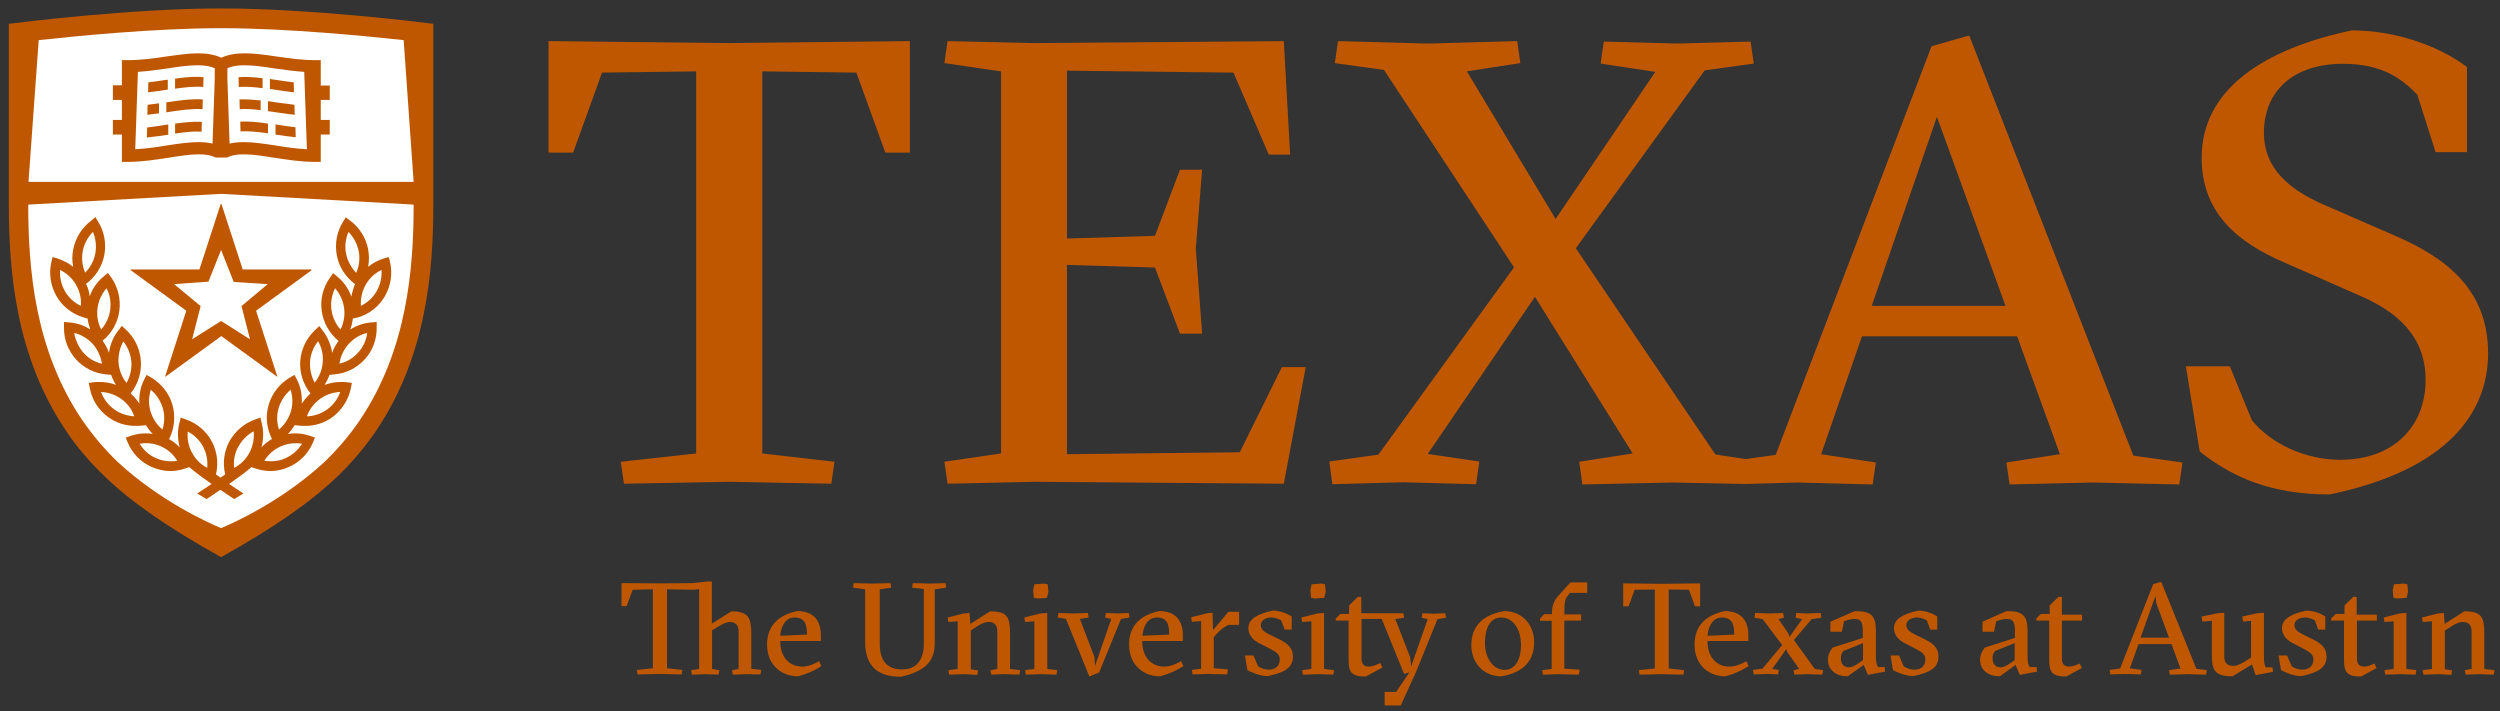
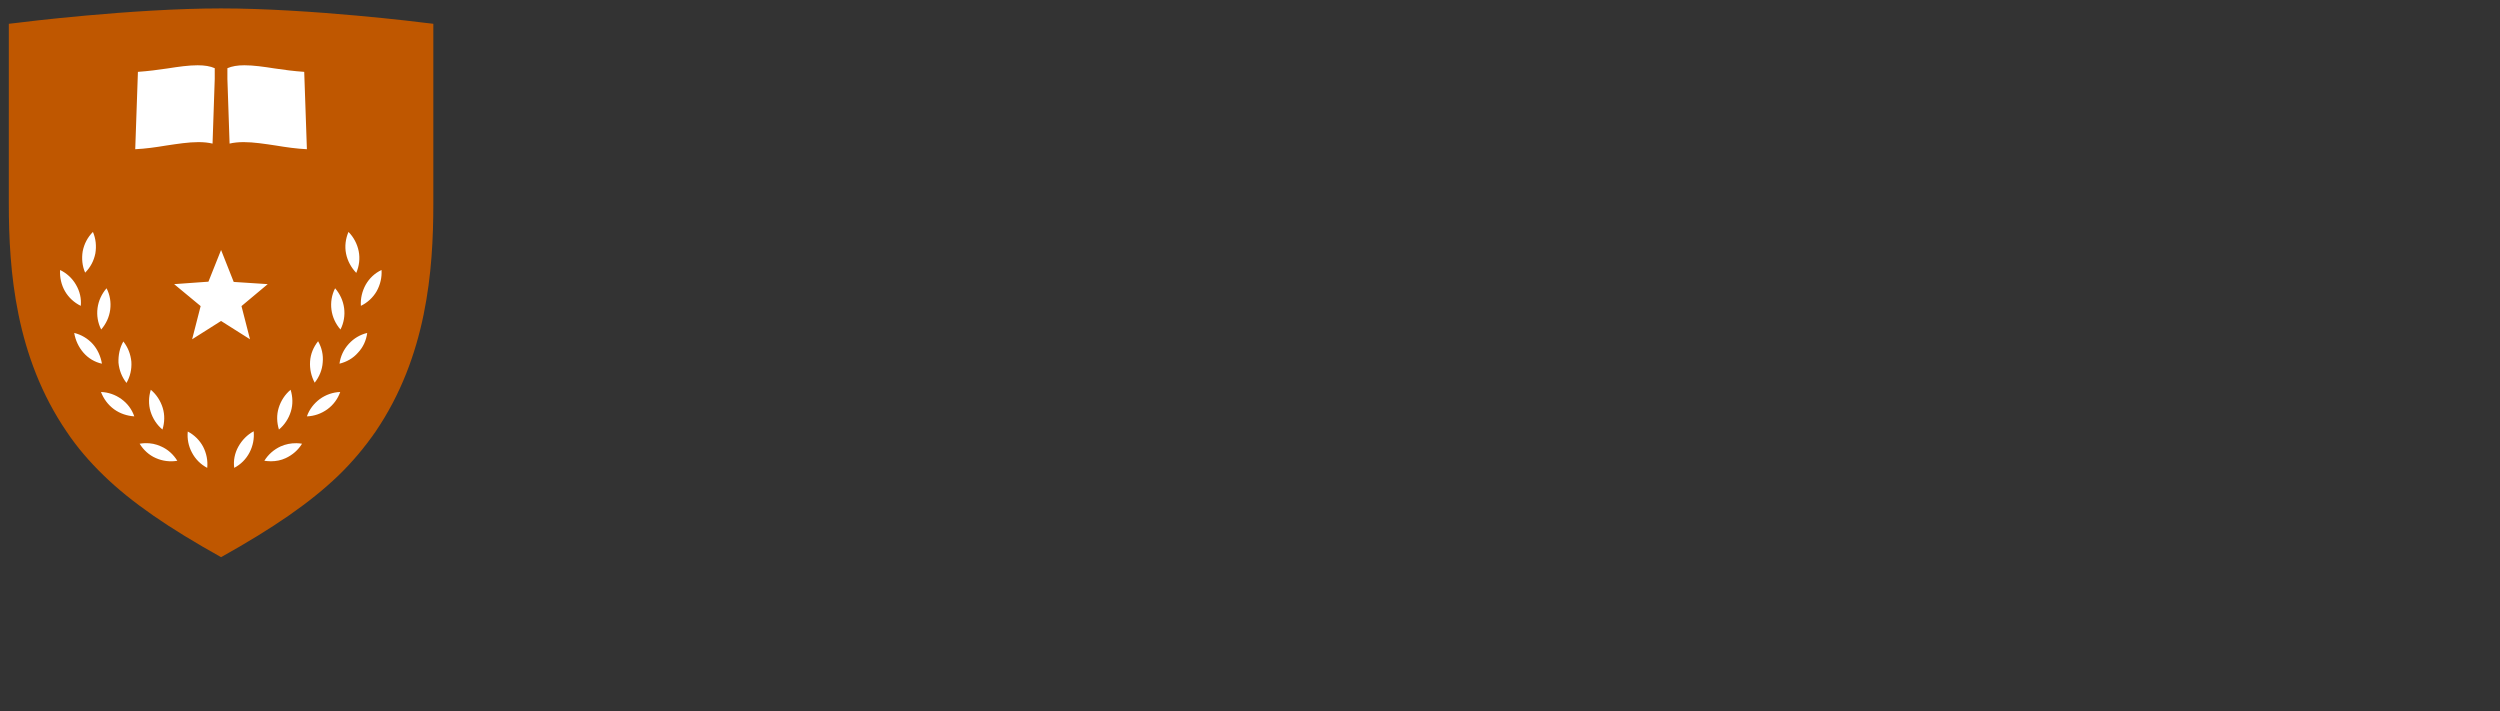
<svg xmlns="http://www.w3.org/2000/svg" height="99.591" width="350" viewBox="0 0 350 99.591">
  <rect x="0" y="0" width="350" height="99.591" fill="#333333" stroke="none" />
  <path fill="#bf5700" d="M60.666 3.33V28.54c0 9.325-.919 21.35-8.101 31.905-1.498 2.152-3.166 4.167-5.174 6.114l-.034.034c-3.915 3.757-9.055 7.31-16.407 11.409-7.353-4.099-12.527-7.652-16.407-11.409l-.034-.034c-2.008-1.948-3.71-3.929-5.174-6.115-7.182-10.521-8.101-22.579-8.101-31.905V3.331l1.191-.137c.17-.034 16.101-2.016 28.525-2.016 12.425 0 28.355 1.981 28.525 2.015l1.191.137z" />
-   <path d="M30.949 3.945c-9.259 0-20.525 1.127-25.529 1.674l-1.43 19.846h53.918l-1.394-19.846c-5.038-.546-16.306-1.674-25.565-1.674zm0 23.194-26.994 1.504c0 8.915.885 20.393 7.625 30.265 1.396 2.016 2.996 3.927 4.902 5.772 5.923 5.465 12.595 8.472 14.467 9.258 1.872-.786 8.544-3.793 14.467-9.258 1.906-1.845 3.507-3.722 4.902-5.772 6.706-9.872 7.59-21.35 7.59-30.265l-26.959-1.504z" fill="#fff" />
  <path fill="#bf5700" d="M27.715 7.463c-1.396 0-2.894.241-4.46.446-1.736.273-3.538.511-5.342.511h-.851v3.519h-1.26v2.049h1.26v2.801h-1.26v2.049h1.26v3.826h.851c1.94 0 3.845-.306 5.649-.579 1.566-.239 3.03-.48 4.256-.48 1.021 0 1.77.138 2.349.446h1.634c.579-.307 1.328-.446 2.349-.446 1.26 0 2.721.241 4.253.48 1.838.273 3.745.579 5.652.579h.851v-3.826h1.26v-2.049h-1.26v-2.801h1.26v-2.015h-1.26V8.42h-.851c-1.804 0-3.609-.272-5.345-.511-1.6-.24-3.096-.446-4.458-.446-1.294 0-2.383.206-3.268.616-.885-.41-1.975-.616-3.269-.616zm3.234 21.078c-.034 0-.068.034-.068.068l-2.962 9.118h-9.53c-.034 0-.068.003-.102.037 0 .068 0.0.102.068.102l7.726 5.636-2.962 9.186s0.0.034.034.034h.034l7.797-5.67 7.794 5.67h.034c.034-.034.034-.068 0-.068l-2.962-9.152 7.729-5.636c.034 0 .068-.034.034-.102 0-.034-.034-.037-.068-.037h-9.564l-2.962-9.118c0-.034-.034-.068-.068-.068zm-17.599 1.845-.545.477c-1.328.991-2.247 2.427-2.554 4.067-.17.82-.17 1.638 0 2.424-.646-.514-1.395-.889-2.178-1.162l-.715-.204-.17.715c-.374 1.64-.102 3.313.715 4.748.817 1.435 2.179 2.496 3.745 2.974l.613.17c.068.512.204 1.023.375 1.535-.885-.581-1.907-.922-2.962-.99l-.715-.068v.752c-.034 1.674.579 3.246 1.668 4.476 1.123 1.23 2.622 1.98 4.29 2.117l.647.068c.17.512.409.992.681 1.402-.715-.273-1.498-.412-2.281-.412-.272 0-.545-0-.817.034l-.715.102.136.718c.306 1.64 1.226 3.076 2.587 4.067 1.123.82 2.418 1.229 3.813 1.229.272 0.0.545 0.0.817-.034l.644-.068c.272.444.579.853.953 1.229-1.021-.171-2.108-.069-3.095.272l-.681.241.272.681c.647 1.537 1.836 2.768 3.333 3.417.851.376 1.736.582 2.622.582.715 0 1.464-.138 2.145-.378l.511-.17c.851.717 1.805 1.436 3.132 2.358-.613.41-1.26.819-2.009 1.331l1.294.786c.715-.478 1.362-.89 1.941-1.3.579.376 1.226.822 1.941 1.3l1.294-.786c-.749-.478-1.396-.921-2.009-1.331 1.328-.922 2.281-1.641 3.132-2.358l.508.17c.681.239 1.43.378 2.145.378.919 0 1.805-.206 2.622-.582 1.498-.683 2.69-1.88 3.337-3.417l.272-.681-.681-.241c-.987-.342-2.077-.443-3.098-.272.374-.376.681-.785.953-1.229l.647.068c.272.034.545.034.817.034 1.396 0 2.69-.409 3.813-1.229 1.328-.991 2.247-2.427 2.587-4.067l.136-.718-.715-.102c-.272-.034-.545-.034-.817-.034-.783 0-1.532.138-2.281.412.272-.444.511-.924.681-1.402l.647-.068c1.668-.137 3.167-.887 4.29-2.117 1.123-1.23 1.699-2.836 1.665-4.476v-.752l-.749.068c-1.055.068-2.074.444-2.959.99.204-.478.306-1.023.375-1.535l.749-.17c1.6-.478 2.925-1.54 3.742-2.974.817-1.435 1.089-3.108.715-4.748l-.17-.715-.715.204c-.817.239-1.529.648-2.176 1.161.136-.786.136-1.604 0-2.424-.306-1.64-1.226-3.076-2.554-4.067l-.579-.443-.375.613c-.885 1.401-1.192 3.074-.885 4.714.306 1.64 1.226 3.042 2.554 4.033-.238.547-.409 1.162-.511 1.743-.408-1.093-1.056-2.05-1.975-2.801l-.582-.481-.442.616c-.953 1.366-1.396 3.006-1.158 4.646.204 1.64 1.056 3.141 2.315 4.2l.034.034c-.374.512-.681 1.06-.885 1.675-.17-1.127-.613-2.219-1.362-3.176l-.443-.582-.545.511c-1.225 1.127-1.975 2.666-2.111 4.305-.136 1.64.375 3.28 1.396 4.578l.034.034c-.477.41-.885.924-1.226 1.436.068-1.161-.136-2.324-.681-3.383l-.34-.65-.647.378c-1.43.854-2.486 2.186-2.962 3.792-.477 1.605-.306 3.279.443 4.782v.034c-.545.307-1.056.717-1.464 1.161.306-1.127.34-2.29.034-3.451l-.17-.715-.681.238c-1.566.547-2.857 1.639-3.674 3.107-.749 1.401-.953 3.04-.579 4.612-.204.137-.443.309-.647.446-.238-.171-.443-.309-.647-.446.374-1.571.17-3.211-.579-4.612-.783-1.469-2.077-2.561-3.677-3.107l-.681-.238-.17.715c-.306 1.127-.272 2.324.034 3.451-.443-.444-.919-.853-1.498-1.161l.034-.034c.749-1.503.885-3.176.443-4.782-.477-1.605-1.532-2.938-2.962-3.792l-.647-.378-.34.65c-.545 1.059-.746 2.222-.678 3.383-.34-.547-.749-1.026-1.226-1.436l.034-.034c1.021-1.298 1.532-2.938 1.396-4.612-.136-1.674-.885-3.178-2.111-4.305l-.545-.511-.443.582c-.749.922-1.192 2.014-1.362 3.176-.207-.58-.513-1.162-.888-1.674l.034-.034c1.294-1.059 2.111-2.561 2.315-4.2.204-1.64-.204-3.314-1.158-4.646l-.443-.616-.579.48c-.919.752-1.6 1.708-1.975 2.801-.068-.615-.238-1.196-.511-1.743 1.328-.991 2.247-2.428 2.554-4.033.306-1.64-0-3.313-.885-4.714l-.375-.613z" />
  <path d="M27.681 9.138c-1.26 0-2.69.203-4.222.443-1.362.205-2.721.377-4.151.48l-.375 10.83c1.43-.068 2.891-.275 4.321-.514 1.6-.239 3.133-.48 4.528-.48.749 0 1.396.071 1.975.207l.306-9.053v-1.504c-.612-.273-1.395-.408-2.383-.408zm6.537 0c-.987 0-1.736.135-2.383.409v1.504l.306 9.053c.579-.137 1.226-.207 1.975-.207 1.396 0 2.925.241 4.525.48 1.43.239 2.894.445 4.324.514l-.374-10.83c-1.43-.103-2.826-.275-4.154-.48-1.532-.239-2.959-.443-4.219-.443zm-21.208 23.331c-.749.751-1.226 1.674-1.43 2.699-.17 1.025-.068 2.083.34 3.005.749-.751 1.226-1.674 1.43-2.699.17-1.025.068-2.049-.34-3.005zm35.777 0c-.408.956-.545 2.015-.34 3.039s.715 1.948 1.43 2.699c.408-.956.545-2.015.34-3.039-.204-1.025-.715-1.982-1.43-2.699zm-17.837 2.529-1.77 4.438-4.801.344 3.711 3.074-1.192 4.646 4.051-2.563 4.051 2.563-1.192-4.646 3.674-3.074-4.763-.31-1.77-4.473zm-22.536 2.801c-.068 1.025.17 2.083.681 2.971.511.888 1.294 1.605 2.213 2.049.102-1.025-.136-2.049-.681-2.971-.511-.888-1.294-1.605-2.213-2.049zm45 0c-.953.444-1.699 1.161-2.21 2.049-.511.922-.749 1.947-.681 2.971.919-.444 1.699-1.161 2.21-2.049.511-.922.749-1.947.681-2.971zm-38.497 2.56c-.681.786-1.124 1.742-1.26 2.767-.136 1.025.034 2.083.511 3.005.681-.786 1.124-1.739 1.26-2.764.136-1.059-.034-2.086-.511-3.009zm31.998 0c-.477.922-.647 1.984-.511 3.009s.579 1.978 1.26 2.764c.477-.922.647-1.981.511-3.005s-.579-1.981-1.26-2.767zm-36.526 6.252c.17 1.025.613 1.981 1.294 2.767.681.786 1.6 1.333 2.587 1.538-.17-1.025-.613-2.016-1.294-2.767-.681-.752-1.6-1.299-2.587-1.538zm41.02 0c-.987.239-1.873.753-2.587 1.538-.715.786-1.158 1.742-1.294 2.767.987-.239 1.907-.753 2.587-1.538.715-.752 1.158-1.708 1.294-2.767zm-6.877 1.161c-.647.82-1.056 1.776-1.123 2.835-.068 1.059.17 2.083.647 2.971.647-.82 1.056-1.81 1.123-2.835.102-1.059-.136-2.083-.647-2.971zm-27.265.034c-.511.888-.715 1.912-.681 2.971.102 1.059.477 2.015 1.123 2.835.511-.888.749-1.912.681-2.971-.102-1.059-.477-2.015-1.123-2.835zm3.844 6.763c-.306.991-.34 2.052-.034 3.042.306.991.885 1.877 1.668 2.526.306-.991.34-2.049.034-3.039-.306-.991-.885-1.88-1.668-2.529zm19.574 0c-.783.649-1.362 1.538-1.668 2.529-.306.991-.272 2.049.034 3.039.783-.649 1.362-1.535 1.668-2.526.306-.991.272-2.052-.034-3.042zm-26.55.31c.374.956.988 1.809 1.839 2.424.851.615 1.839.922 2.826.99-.34-.991-.953-1.809-1.804-2.424-.851-.615-1.839-.956-2.86-.99zm33.496 0c-1.021.034-2.009.376-2.86.99-.817.615-1.464 1.433-1.804 2.424 1.021-.034 2.009-.376 2.86-.99.851-.615 1.464-1.467 1.804-2.424zm-12.117 5.5c-.885.478-1.634 1.229-2.145 2.151s-.715 1.947-.579 2.971c.919-.478 1.668-1.229 2.145-2.151.477-.922.681-1.947.579-2.971zm-9.227.034c-.102 1.025.102 2.049.579 2.937.477.922 1.226 1.673 2.145 2.151.102-1.025-.102-2.049-.579-2.971-.477-.888-1.226-1.639-2.145-2.117zm-5.974 1.631c-.254.007-.509.035-.764.077.545.888 1.325 1.605 2.278 2.015.919.41 1.975.545 2.996.375-.545-.888-1.328-1.605-2.281-2.015-.715-.333-1.466-.474-2.228-.452zm21.202.006c-.771-.014-1.536.138-2.225.446-.953.444-1.736 1.127-2.281 2.015.306.034.613.068.919.068.715 0 1.43-.135 2.077-.443.953-.444 1.736-1.127 2.281-2.015-.255-.043-.514-.066-.771-.071z" fill="#fff" />
-   <path d="M329.27 4.253c-12.22 2.562-21.038 8.198-21.038 17.831 0 7.857 5.21 11.92 11.542 14.652l10.653 4.68c5.276 2.289 9.155 5.74 9.155 11.752 0 6.456-4.39 11.204-11.947 11.204-4.936 0-9.769-2.289-12.39-5.568l-3.064-7.515h-6.159l1.938 11.922c4.663 3.689 10.11 6.011 18.212 6.011 16.543-3.45 22.161-11.477 22.161-19.778 0-9.018-6.059-13.426-13.003-16.432l-10.112-4.404c-4.834-2.118-8.27-5.125-8.27-9.976 0-5.91 4.118-9.7 11.096-9.7 5.276 2e-7 8.1 1.945 10.381 4.336l2.554 8.029h4.392V9.375c-4.39-3.278-10.55-5.121-16.1-5.121zm-53.58.718-5.274 1.501-21.821 57.217-4.222.582-4.219-.65-19.54-28.865 18.042-24.9 6.874-.956-.443-3.077-10.279.275-10.279-.275-.443 3.077 7.657 1.161-13.956 20.598-12.424-20.666 7.487-1.161-.443-3.077-12.492.344-12.594-.344-.443 3.077 6.877.956 18.209 27.633-18.992 26.234-6.877.956.443 3.179 9.836-.275 10.282.275.443-3.179-7.218-1.058 15.011-21.997 13.684 21.929-7.487 1.161.443 3.179 12.594-.275 10.279.207 7.218-.207 10.551.275.443-3.077-7.657-1.161 5.717-16.5h21.719l5.992 16.5-7.49 1.161.443 3.077 11.607-.275 12.155.275.443-3.077-6.877-.956-22.978-58.82zM76.8 5.755v15.612h3.439l4.048-11.204 13.176-.17v53.493l-10.554 1.161.443 3.074 14.773-.272 14.262.272.443-3.074-10.109-1.161v-53.493l13.173.17 4.051 11.204h3.439v-15.612l-25.328.275-25.256-.275zm55.858 0-.443 3.077 7.933 1.161v53.493l-7.933 1.161.443 3.074 12.155-.272 34.922.272 3.064-16.327h-3.337l-5.887 11.922-24.204.272v-26.507l12.325.375 3.504 9.258h3.098l-.885-11.922.885-11.031h-3.098l-3.504 9.255-12.325.378v-23.501l23.319.272 4.937 11.477h2.993l-.885-15.884-34.922.275-12.155-.275zm-105.11 5.001c-.965-.01-1.993.106-3.039.26v1.399c1.464-.205 2.792-.341 3.949-.238l.034-1.365c-.306-.034-.622-.053-.944-.056zm7.481.034c-.562-.03-1.107-.03-1.634.022l.034 1.365c.987-.068 2.108-.001 3.333.17v-1.399c-.596-.068-1.172-.128-1.733-.158zm2.755.26v1.402c.238.034.443.068.681.102.885.137 1.771.272 2.69.375l-.034-1.399c-.817-.102-1.634-.207-2.451-.344-.306-.034-.579-.068-.885-.136zm-14.296.102c-.102.034-.17.034-.272.034-.817.137-1.634.241-2.451.344l-.034 1.399c.919-.102 1.805-.238 2.69-.375h.068v-1.402zm3.699 2.748c-1.233.037-2.55.225-3.903.43v1.399c.068 0 .102 0.0.17-.034 1.838-.273 3.507-.511 4.903-.409l.034-1.368c-.391-.026-.793-.031-1.204-.019zm6.345.019.034 1.368c.885-.068 1.87-0 2.925.136v-1.368c-1.055-.102-2.04-.17-2.959-.136zm3.98.238v1.402c.306.034.647.102.953.136.919.137 1.839.272 2.792.375l-.034-1.399c-.851-.102-1.702-.238-2.554-.34-.374-.068-.783-.105-1.158-.173zm-15.284.31c-.511.068-1.056.136-1.566.204l-.034 1.399 1.634-.204v-1.399h-.034zm248.94 1.879 9.598 26.473h-18.723l9.124-26.473zm-237.53.681.034 1.368c1.123-.068 2.449.067 3.844.272v-1.365c-1.362-.204-2.687-.343-3.878-.275zm-5.379.034c-1.157-.068-2.418.071-3.745.241v1.399c1.362-.205 2.622-.341 3.711-.272l.034-1.368zm10.313.344v1.433h-.034c.919.137 1.873.275 2.86.378l-.034-1.402c-.919-.102-1.805-.238-2.656-.375-.034 0-.068 0-.136-.034zm-15.08.034c-.102 0-.17.034-.238.034-.885.137-1.771.272-2.656.375l-.034 1.402c.987-.102 1.975-.241 2.928-.378h.068v-1.433h-.068zm75.515 63.967-2.012.232-4.599.034-5.386-.034v3.219h.715l.851-2.29 2.829-.065v11.056l-2.25.232.102.631 3.139-.068 3.03.068.105-.631-2.148-.232v-11.056l3.816.065.681-.099v11.189l-1.123.167.102.628 1.978-.065 1.77.065.102-.628-1.021-.167v-5.413l.545-.331c.682-.432 1.398-.83 1.978-.83.75 0 1.192.399 1.192 1.362v5.212l-.919.167.102.628 1.77-.065 2.114.034.102-.631-1.396-.167v-4.847c0-2.324-.409-3.188-2.795-3.188l-2.727 1.727v-5.909h-.647zm203.57.065-1.127.3-4.633 11.817-1.467.201.102.631 2.012-.068 2.25.068.102-.631-1.637-.232 1.229-3.42v.034h4.599l1.26 3.417-1.6.235.102.628 2.489-.065 2.591.065.102-.628-1.467-.201-4.906-12.152zm-82.718.068-1.566 1.727c-.682.73-1.021 1.458-1.021 2.554v.167h-1.093l-.579.631v.297h1.637v6.741l-1.331.167.102.628 2.148-.065 2.897.065.102-.696-2.148-.133v-6.738h2.352v-.864h-2.352v-.464c0-1.195.136-1.726.409-2.058l.375-.498h2.42v-1.461h-2.352zm-100.34.099-.102.631 1.705.232v7.404c0 2.922 1.33 4.847 5.011 4.847 3.749-.863 4.736-2.423 4.736-4.813v-7.438l1.603-.232-.102-.631-2.182.065-2.386-.065-.102.631 1.637.198v7.636c0 2.357-1.091 3.618-3.033 3.618-2.147-0-3.135-1.293-3.135-3.55v-7.67l1.6-.232-.102-.631-2.557.065-2.591-.065zm107.73.034v3.219h.749l.851-2.325 2.829-.031v11.053l-2.247.235.102.628 3.135-.065 3.033.065.068-.628-2.148-.235v-11.053l2.829.031.851 2.325h.715v-3.219l-5.382.065-5.386-.065zm-81.08.031-1.362.102-.17.86.102 1.031.511.099 1.328-.099.204-.864-.102-1.028-.511-.102zm38.819 0-1.365.102-.17.86.102 1.031.514.099 1.328-.099.204-.864-.102-1.028-.511-.102zm151.53 0-1.365.102-.17.86.102 1.031.511.099 1.331-.099.204-.864-.102-1.028-.511-.102zm-34.765 1.761.136.997 1.774 4.813h-3.986l2.077-5.81zm-111.65.099-1.229 1.195v1.195h-1.226l-.647.631v.3h1.804v5.444c0 1.66.273 2.389 2.386 2.389l2.352-1.26-.306-.631c-.511.232-1.092.498-1.637.498-.784 0-.987-.564-.987-1.096v-5.577h2.829l3.135 7.701.749-.232-1.876 2.755h-1.6v1.894h2.25l2.111-4.615 3.033-7.472 1.195-.198-.102-.631-1.569.068-1.634-.068-.102.631.851.198-2.318 6.608-.136-1.263-2.08-5.345 1.229-.198-.102-.631h-5.896v-2.29h-.477zm98.085 0-1.229 1.195v1.195h-1.226l-.647.631v.3h1.804v5.444c0 1.66.273 2.389 2.386 2.389l2.182-1.195-.306-.631c-.545.232-.956.433-1.501.433-.784-0-.987-.564-.987-1.096v-5.345h2.829v-.83h-2.829v-2.492h-.477zm41.271 0-1.226 1.195v1.195h-1.226l-.65.631v.3h1.808v5.444c0 1.66.273 2.389 2.386 2.389l2.179-1.195-.306-.631c-.511.232-.919.433-1.464.433-.784 0-.987-.564-.987-1.096v-5.345h2.792v-.83h-2.826v-2.492h-.48zm-151.28 1.925c-2.181.465-3.408 1.196-3.408 2.458 0 1.029.748 1.725 1.566 2.123l1.467.764c.988.498 1.362.832 1.362 1.529 0 .764-.51 1.393-1.498 1.393-.579 0-1.126-.199-1.535-.464l-.647-1.529h-1.195l.344 2.061c.511.266 1.701.83 2.86.83 2.147-.465 3.513-1.064 3.513-2.724 0-1.029-.513-1.725-1.774-2.355l-1.43-.7c-.818-.398-1.297-.761-1.297-1.359 0-.664.717-1.065 1.433-1.065.682 0 1.226.3 1.43.399l.477 1.294h.99v-1.826c-.545-.398-1.636-.83-2.659-.83zm90.381 0c-2.181.465-3.408 1.196-3.408 2.458 0 1.029.751 1.725 1.569 2.123l1.464.764c.988.498 1.365.832 1.365 1.529 0 .764-.513 1.393-1.501 1.393-.579 0-1.123-.199-1.532-.464l-.65-1.529h-1.192l.34 2.061c.511.266 1.738.83 2.863.83 2.147-.465 3.51-1.064 3.51-2.724 0-1.029-.509-1.725-1.77-2.355l-1.433-.7c-.818-.398-1.294-.761-1.294-1.359 0-.664.714-1.065 1.43-1.065.682 0 1.229.3 1.433.399l.477 1.294h.987v-1.826c-.545-.398-1.636-.83-2.659-.83zm54.326 0c-2.181.465-3.408 1.196-3.408 2.458 0 1.029.751 1.725 1.569 2.123l1.464.764c.954.498 1.365.832 1.365 1.529 0 .764-.513 1.393-1.501 1.393-.579 0-1.123-.199-1.532-.464l-.65-1.529h-1.192l.34 2.061c.511.266 1.704.83 2.863.83 2.147-.465 3.51-1.064 3.51-2.724 0-1.029-.509-1.725-1.77-2.355l-1.433-.7c-.818-.398-1.294-.761-1.294-1.359 0-.664.714-1.065 1.43-1.065.682 0 1.263.3 1.433.399l.477 1.294h.987v-1.826c-.55-.398-1.64-.83-2.66-.83zm-211.27.068c-2.556.531-4.228 1.991-4.228 4.68 0 2.888 2.047 4.448 4.33 4.448 1.193-.299 2.385-.829 3.272-1.427l-.306-.696c-.716.432-1.603.764-2.352.764-1.943 0-3.101-1.462-3.101-3.553v-.034h5.692v-.764c0-1.892-.818-3.417-3.306-3.417zm50.677 0c-2.556.531-4.225 1.991-4.225 4.68 0 2.888 2.043 4.448 4.327 4.448 1.193-.299 2.389-.829 3.275-1.427l-.31-.696c-.716.432-1.599.764-2.349.764-1.943 0-3.101-1.462-3.101-3.553v-.034h5.692v-.764c0-1.892-.821-3.417-3.309-3.417zm48.293 0c-2.897.498-4.599 2.023-4.599 4.779 0 2.457 1.703 4.349 4.191 4.349 2.897-.465 4.603-2.022 4.603-4.745 0-2.49-1.672-4.383-4.194-4.383zm30.877 0c-2.556.531-4.225 1.991-4.225 4.68 0 2.888 2.01 4.448 4.293 4.448 1.193-.299 2.389-.829 3.275-1.427l-.31-.696c-.716.432-1.599.764-2.349.764-1.943 0-3.101-1.462-3.101-3.553v-.034h5.726v-.764c0-1.892-.821-3.417-3.309-3.417zm18.199 0-3.408 1.492v1.396h1.603l.306-1.461c.409-.166 1.021-.331 1.532-.331.988 0 1.093.662 1.093 1.758v.898l-4.228 1.362c-.409.564-.647 1.029-.647 1.693 0 1.461 1.159 2.321 2.761 2.321l2.25-1.591.579 1.393 2.42-.464-.068-.631h-.919c-.17-.299-.31-.565-.31-1.362v-3.584c0-2.291-.614-2.888-2.965-2.888zm21.233 0-3.34 1.492v1.396h1.603l.306-1.461c.409-.166 1.021-.331 1.532-.331.988 0 1.093.662 1.093 1.758v.898l-4.228 1.362c-.409.564-.647 1.029-.647 1.693 0 1.461 1.159 2.321 2.761 2.321l2.216-1.591.579 1.393 2.42-.464-.068-.631h-.953c-.17-.299-.31-.565-.31-1.362v-3.584c0-2.291-.614-2.888-2.965-2.888zm-142.29.031-2.761 1.761-.102-1.529-.82.068-2.247.563.102.631 1.294-.099v6.673l-1.294.167.102.628 2.148-.065 1.804.099.102-.631-1.021-.164v-5.413l.545-.365c.648-.432 1.296-.83 1.944-.83.784 0 1.226.399 1.226 1.362v5.212l-.953.167.102.628 1.804-.065 2.148.065.102-.628-1.43-.167v-5.079c0-2.191-.409-2.99-2.795-2.99zm206.4 0-2.761 1.761-.102-1.529-.82.068-2.247.563.102.631 1.294-.099v6.673l-1.294.167.102.628 2.145-.065 1.774.099.102-.631-1.021-.164v-5.413l.579-.365c.648-.432 1.293-.83 1.941-.83.784 0 1.229.399 1.229 1.362v5.212l-.953.167.102.628 1.804-.065 2.148.065.102-.628-1.433-.167v-5.079c-0-2.191-.406-2.99-2.792-2.99zm-173.03.068-2.148 2.557-.068-2.424-.749.065-2.25.566.102.628 1.294-.099v6.673l-1.294.167.102.631 2.114-.068 2.727.068.102-.7-1.978-.164v-4.349l.375-.433c.511-.598 1.331-1.194 1.774-1.294h1.396v-1.826h-1.498zm139.42.133-.919.065-2.25.464.102.7 1.331-.102v4.782c0 2.125.409 2.987 2.897 2.987l2.727-1.659.511 1.495 2.42-.464-.068-.631h-.956c-.136-.299-.238-.565-.238-1.362v-6.274l-.953.065-2.08.464.102.7 1.127-.102v5.147l-.375.232c-.716.465-1.466.929-2.046.929-.92 0-1.331-.396-1.331-1.359v-6.076zm-164.78.031-.953.068-2.25.563.102.631 1.297-.099v6.673l-1.297.167.102.628 2.148-.065 2.148.065.102-.628-1.399-.167V85.819zm1.569 0-.102.631 1.158.201 3.272 8.066 1.365-.563 3.067-7.503 1.192-.201-.102-.631-1.566.068-1.637-.068-.102.631.851.201-2.281 6.605-.071-1.26-2.043-5.345 1.226-.201-.102-.631-1.975.068-2.148-.068zm37.182 0-.919.068-2.25.563.102.631 1.294-.099v6.673l-1.294.167.102.628 2.148-.065 2.114.065.102-.628-1.399-.167V85.819zm60.358 0-.102.665 1.158.198 2.727 3.621-2.761 3.318-1.328.167.102.631 1.941-.068 1.467.068.102-.631-.919-.133 1.975-2.789.136.43 1.671 2.358-.783.167.102.628 1.77-.065 2.148.065.102-.628-1.158-.167-2.931-4.051 2.485-2.922 1.365-.198-.102-.665-1.944.068-1.464-.068-.102.665.919.198-1.774 2.492-.136-.464-1.396-2.027.749-.198-.102-.665-1.77.068-2.148-.068zm91.167 0-.919.068-2.25.563.102.631 1.294-.099v6.673l-1.294.167.102.628 2.148-.065 2.111.065.102-.628-1.396-.167V85.819zm-225.65.631c1.466 0 1.736.998 1.736 2.393l-3.748.164c.136-1.527.853-2.557 2.012-2.557zm50.711 0c1.466 0 1.74.998 1.74 2.393l-3.748.164c.136-1.527.85-2.557 2.009-2.557zm48.225 0c1.602 0 2.761 1.56 2.761 3.884 0 1.959-.785 3.454-2.284 3.454-1.67 0-2.795-1.759-2.761-3.85 0-1.992.751-3.488 2.284-3.488zm30.877 0c1.466 0 1.74.998 1.74 2.393l-3.748.164c.136-1.527.884-2.557 2.009-2.557zm19.769 3.587v2.389l-.783.532c-.239.166-.718.464-1.229.464-.545-0-1.089-.333-1.089-1.263 0-.398.102-.762.375-1.028l2.727-1.096zm21.233 0v2.389l-.783.532c-.239.166-.718.464-1.229.464-.545 0-1.089-.333-1.089-1.263 0-.398.102-.762.375-1.028l2.727-1.096z" fill="#bf5700" />
</svg>